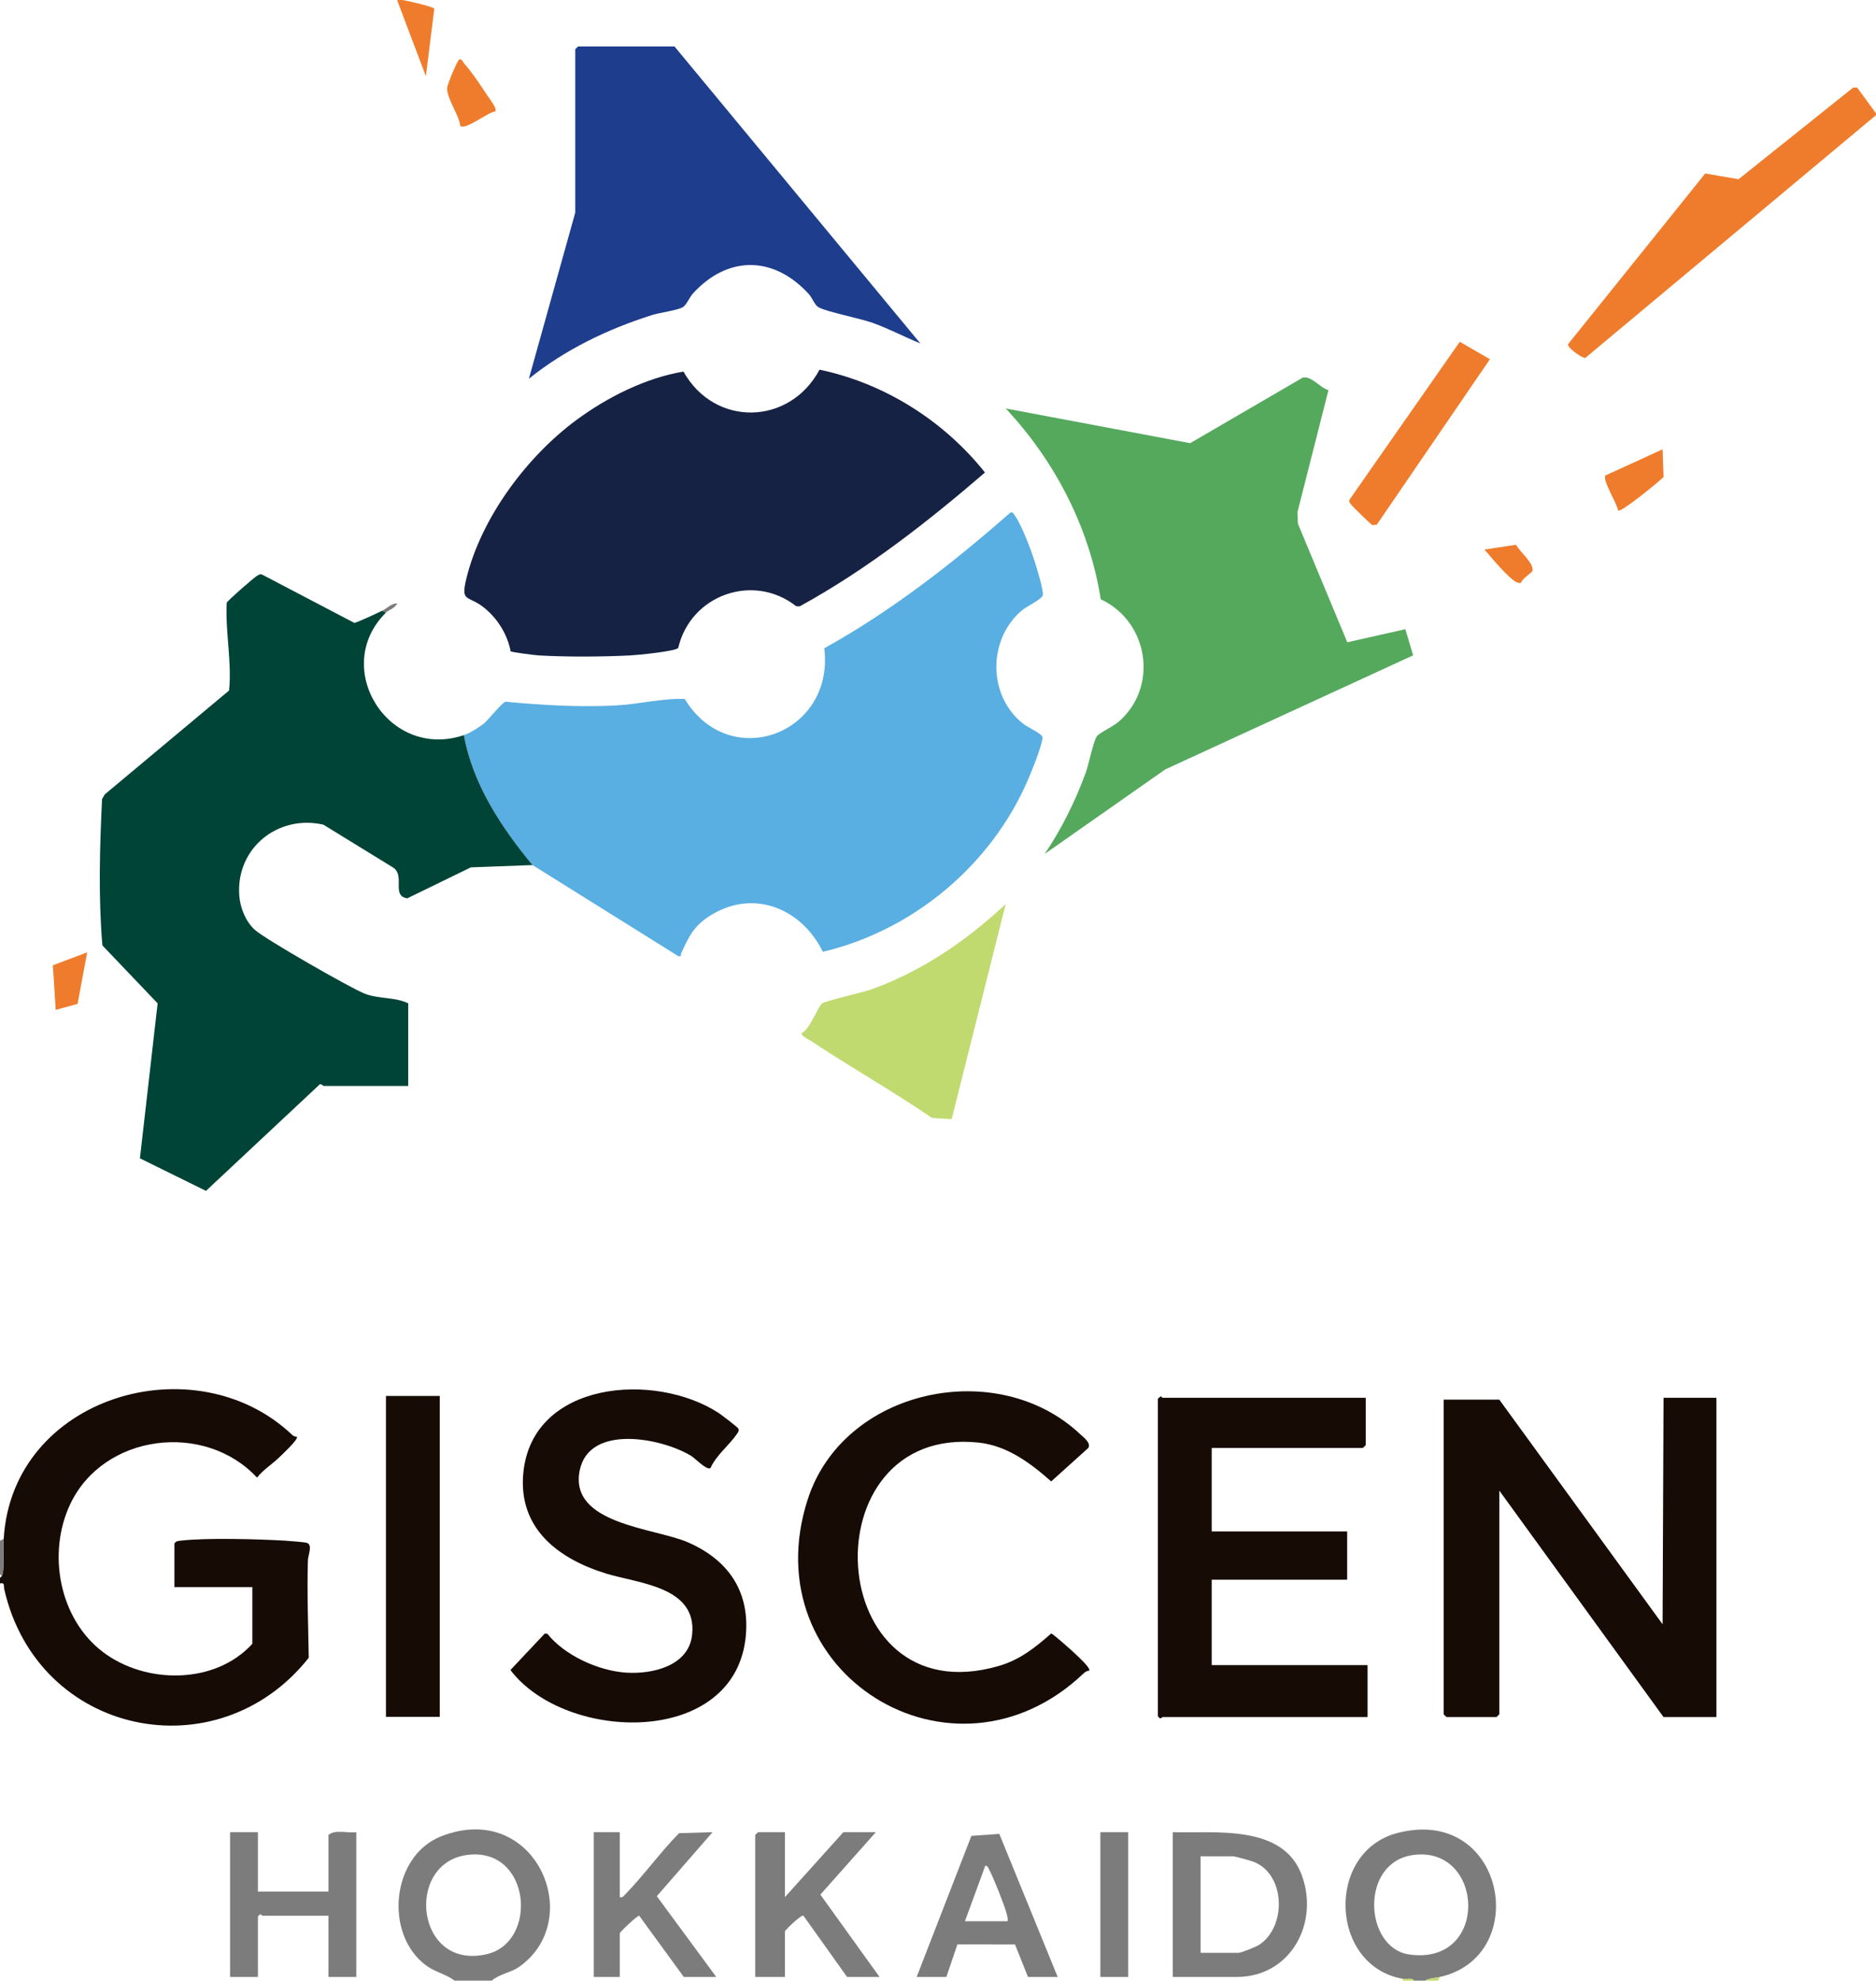
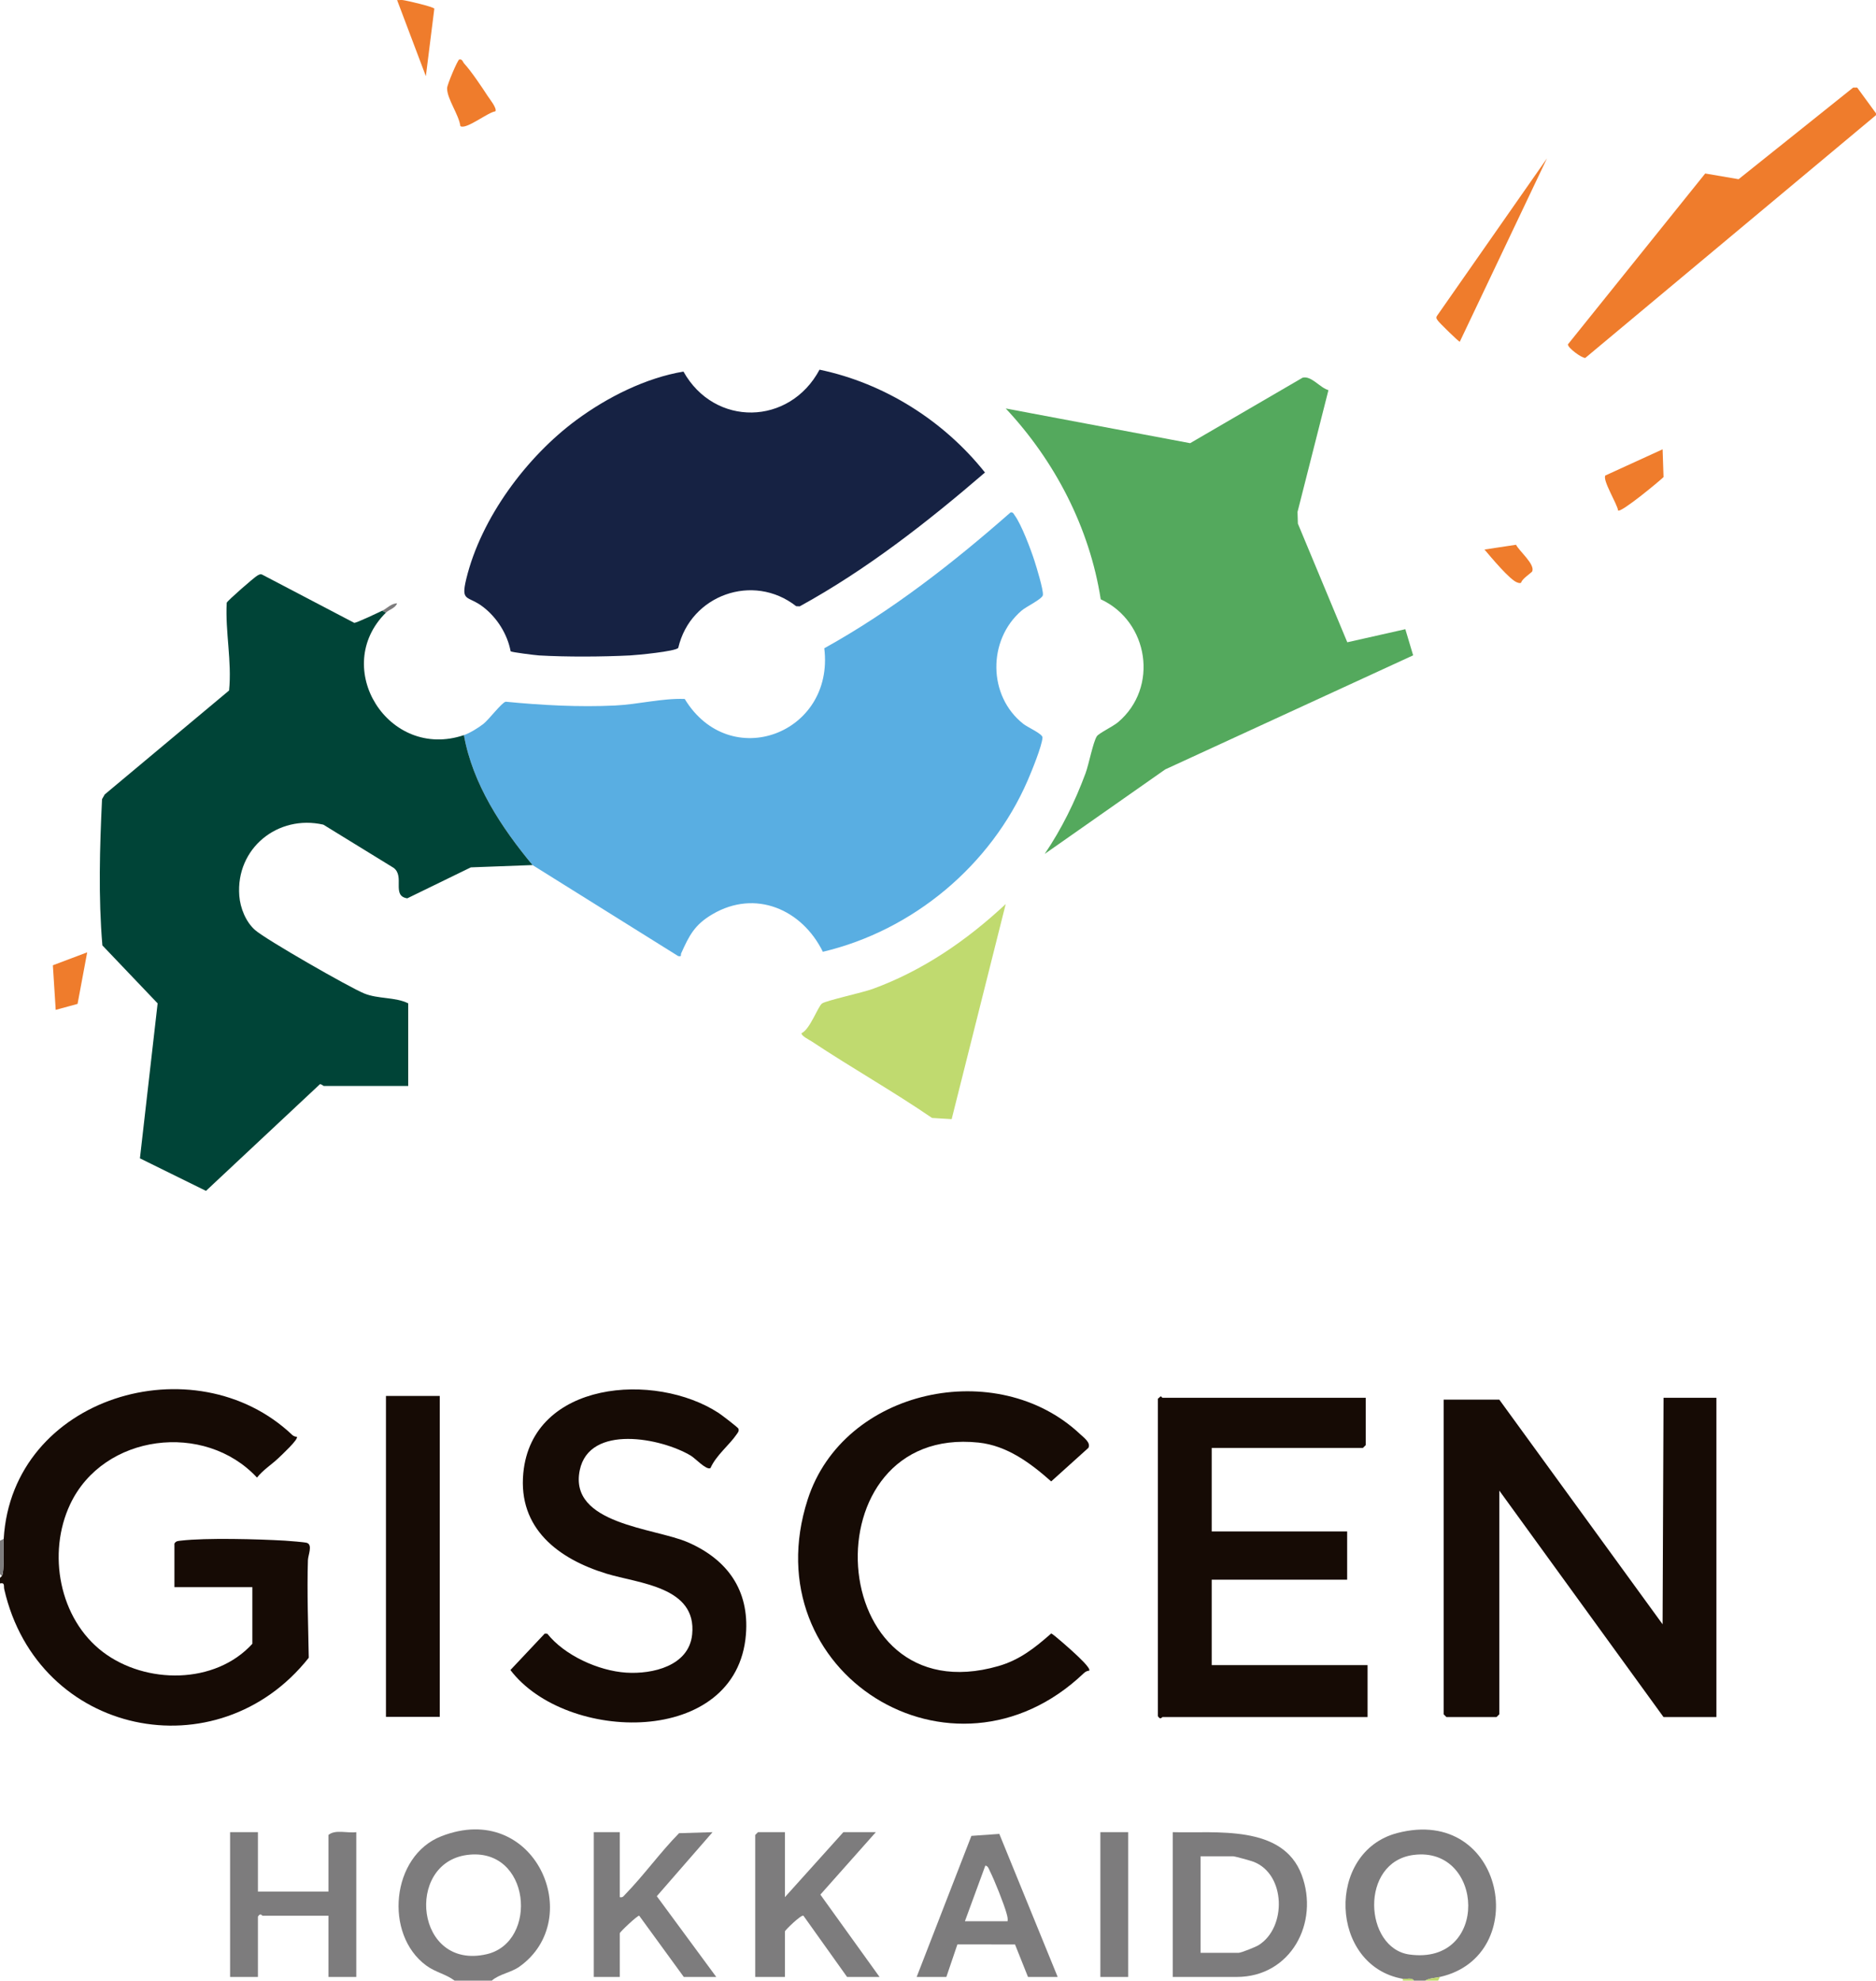
<svg xmlns="http://www.w3.org/2000/svg" id="_レイヤー_1" data-name="レイヤー_1" version="1.1" viewBox="0 0 970.56 1024.35">
  <defs>
    <style> .st0 { fill: #ef7c2c; } .st1 { fill: #004437; } .st2 { fill: #c0da6f; } .st3 { fill: #1e3d8d; } .st4 { fill: #7d7c7d; } .st5 { fill: #160b05; } .st6 { fill: #162243; } .st7 { fill: #59aee2; } .st8 { fill: #54a95d; } </style>
  </defs>
  <path class="st5" d="M1.92,795.87c4.34-73.7,98.95-101.55,149.3-53.73.61.58,1.53.88,2.37.95.92,1.3-8.02,9.55-9.58,11.04-3.44,3.28-7.98,6.12-11.05,10.05-27.02-29.16-79.42-22.72-96.65,13.77-11.96,25.32-5.72,59.26,16.99,76.47,22.06,16.71,57.99,16.88,77.26-4.3v-29.28h-40.32v-22.56c.84-1.37,1.91-1.32,3.31-1.49,13.31-1.56,39.91-.8,53.85,0,2.04.12,10.19.77,11.34,1.13,3.15,1.01.65,6.34.57,8.95-.52,16.77.16,33.74.43,50.48-47.12,59.53-140.18,40.47-157.54-35.42-.39-1.69.5-3.59-2.21-3.02v-2.88c.35-.29.68-.6.96-.96,1.43-1.79.74-15.41.96-19.2Z" />
  <path class="st0" d="M970.56,59.55l-150.39,125.56c-1.77.16-9.03-5.13-9.01-7l71.04-88.38,17.27,2.95,59.27-47.38h2.09s9.72,13.29,9.72,13.29v.96Z" />
  <path class="st4" d="M744.96,1022.43c-2.52.57-5.62.61-7.68,1.92h-5.76c-1.07-1.82-4.05-.66-5.76-.96-38.02-6.69-40.02-65.66-2.9-75.38,55.73-14.6,70.03,63.62,22.1,74.42ZM731.29,959.33c-28.02,3.64-25.58,48.28-2.08,51.5,41.6,5.7,38.77-56.28,2.08-51.5Z" />
  <path class="st4" d="M254.4,1024.35h-19.2c-4.56-3.46-9.85-4.27-14.71-7.85-21.91-16.11-18.11-56.65,7.75-66.8,48.43-19.02,75.32,42.62,40.51,67.39-4.44,3.16-10.36,3.77-14.34,7.26ZM241.69,959.33c-32.34,4.23-26.73,59.82,10.08,51.34,27-6.22,22.86-55.64-10.08-51.34Z" />
  <path class="st0" d="M208.32.03c1.95.21,16.15,3.52,16.38,4.47l-4.38,34.9L205.44.03c.94.07,1.94-.1,2.88,0Z" />
  <path class="st4" d="M.96,815.07l-.96-.96v-17.28l1.92-.96c-.22,3.79.47,17.41-.96,19.2Z" />
  <path class="st2" d="M744.96,1022.43l-.96,1.92h-6.72c2.06-1.31,5.16-1.35,7.68-1.92Z" />
  <path class="st2" d="M731.52,1024.35h-5.76v-.96c1.71.3,4.69-.86,5.76.96Z" />
  <path class="st7" d="M240,380.19c3.02-1.01,7.5-3.78,10.06-5.78,2.93-2.3,9.55-11.15,11.58-11.5,18.69,1.81,37.81,2.87,56.64,1.96,12-.58,24.11-3.81,35.96-3.39,23.33,38.41,77.63,17.98,72.21-26.21,34.84-19.31,66.49-44.02,96.34-70.24,1.28-.34,1.6.72,2.2,1.54,3.46,4.73,8.29,17.53,10.18,23.42,1.08,3.35,4.69,15.08,4.38,17.73-.24,2.08-8.44,5.84-11.09,8.13-17.55,15.17-17.41,44.14,1,58.56,2.28,1.79,9.96,5.12,9.88,7.01-.17,4.18-5.68,17.64-7.64,22.16-19.04,43.97-59.33,77.64-105.99,88.66-10.74-21.88-34.85-32.48-57.1-19.43-9.23,5.41-12.01,10.92-16.21,20.26-.39.86.58,1.74-1.53,1.39l-75.35-47.06c-16.15-19.44-31.01-41.95-35.52-67.2Z" />
  <path class="st1" d="M197.76,315.87l1.92.96c-28.67,28.34,1.19,76.52,40.32,63.36,4.51,25.25,19.37,47.76,35.52,67.2l-31.93,1.19-32.87,16.01c-8.36-1.21-1.08-11.49-7.16-15.81l-36.27-22.29c-23.53-5.36-45.38,12.23-43.49,36.77.49,6.36,3.36,13.51,8.17,17.74,5.61,4.94,48.81,29.68,56.48,32.8,7.18,2.93,16.05,1.76,22.74,5.1v42.72h-43.68c-.28,0-1.03-.88-1.96-.93l-58.99,55.2-34.17-16.83,9.16-80.15-28.58-29.97c-2.13-25.07-1.37-50.51-.18-75.63l1.39-2.45,64.33-53.75c1.52-15.08-2.02-30.28-1.22-45.38.3-1.02,14.2-13.13,15.81-14.03,1.02-.57,1.73-1.06,2.88-.34l47.27,24.75c.97.18,12.45-5.28,14.47-6.27Z" />
  <path class="st6" d="M264.18,336.82c-1.7-8.9-6.98-17.29-14.12-22.84-8.06-6.27-11.81-2.28-8.82-14.62,7.63-31.46,31.24-63.18,57.02-82.18,15.96-11.77,35.78-21.73,55.33-25.01,16.09,28.77,54.91,28.01,70.4-.98,33.62,7.02,64.33,26.45,85.59,53.18-29.82,25.67-61.22,50.22-95.82,69.21l-1.86-.07c-22.22-17.43-54.65-5.81-61.01,21.58-1.52,1.81-21.2,3.69-24.92,3.88-14.14.72-33.03.83-47.12,0-1.98-.12-14.11-1.64-14.66-2.13Z" />
  <path class="st8" d="M687.28,201.77l-16,63,.19,6.04,25.56,61.36,30.03-6.76,4.04,13.51-128.26,59-62.36,43.71c8.77-12.94,15.71-27.06,21.14-41.73,1.7-4.6,3.89-16.15,5.84-19.12,1.03-1.58,8.31-5.03,10.97-7.27,21.23-17.94,15.87-52.13-8.96-63.57-5.79-37.03-23.69-71.49-49.14-98.69l95.4,17.95,58.2-33.88c4.53-1.13,8.97,5.27,13.36,6.45Z" />
-   <path class="st3" d="M348.96,24.03l127.2,153.6c-8.22-3.38-16.07-7.52-24.46-10.57-6.73-2.45-24.1-5.77-28.29-8.19-1.91-1.1-3.22-4.85-4.86-6.66-17.97-19.84-41.76-20.36-59.99-.51-1.77,1.93-3.45,6.1-5.31,7.17-2.94,1.69-11.95,2.8-16.05,4.11-23.04,7.34-44.68,17.72-63.58,32.89l23.99-85.92V25.47l1.44-1.44h49.92Z" />
  <polygon class="st5" points="888 722.91 888 888.03 860.64 888.03 775.68 770.91 775.68 886.59 774.24 888.03 748.32 888.03 746.88 886.59 746.88 723.87 775.68 723.87 860.15 840.03 860.64 722.91 888 722.91" />
  <path class="st5" d="M706.56,722.91v24.48l-1.44,1.44h-78.24v43.2h70.08v24.96h-70.08v44.16h80.64v26.88h-106.08c-.34,0-1.06,1.7-2.4-.48v-164.16l1.44-1.23c.39-.03.72.75.96.75h105.12Z" />
  <path class="st5" d="M367.55,759.26c-2.1,1.2-7.79-5.01-10.12-6.41-15.26-9.17-52.48-16.45-57.48,7.45-5.87,28.07,38.76,29.86,55.91,37.33,20.44,8.9,31.88,24.77,30.05,47.68-4.65,58.39-93.14,56.14-121.84,18.39l17.73-18.83,1.35.04c8.84,11.15,26.37,19.2,40.82,20.14,13.59.88,32.45-3.43,34.12-19.72,2.55-24.8-27.68-26.37-44.36-31.48-24.8-7.6-45.74-23.31-42.99-52.04,4.58-47.73,68.21-52.51,101.09-31.03,1.41.92,10.02,7.48,10.21,8.1.39,1.27-.22,1.87-.85,2.81-3.81,5.63-10.7,10.93-13.62,17.57Z" />
  <path class="st5" d="M563.52,864.02c-1.15.07-2.08.63-2.9,1.4-67.7,64.43-171.67-.26-142.76-89.92,18.49-57.37,98.06-74.11,140.87-33.87,1.9,1.79,5.78,4.49,4.34,7.19l-19.23,17.33c-10.67-9.46-22.8-18.52-37.56-20.08-88.72-9.37-80.96,141.77,10.22,115.59,11.03-3.17,18.93-9.45,27.34-16.86.82,0,11.06,9.18,12.51,10.57,1.35,1.29,8.06,7.38,7.17,8.65Z" />
  <path class="st2" d="M492.35,578.79l-10.16-.62c-20.27-13.87-41.76-25.97-62.21-39.55-1.18-.78-5.76-3.01-5.24-4.32,4.28-1.87,8.51-13.97,10.58-15.35,2.3-1.53,20.93-5.59,26.12-7.48,25.96-9.46,48.84-25.18,68.87-43.92l-27.96,111.23Z" />
  <rect class="st5" x="199.68" y="721.95" width="27.84" height="165.98" />
  <path class="st4" d="M606.72,1022.43v-74.88c22.35.64,56.88-4.14,66.71,22.09,9.26,24.73-5.62,52.79-33.59,52.79h-33.12ZM621.12,1009.95h19.68c1.3,0,8.87-3.03,10.4-4,14.55-9.15,14.03-36.66-2.68-43.09-1.44-.55-9.66-2.84-10.6-2.84h-16.8v49.92Z" />
  <path class="st4" d="M133.44,947.55v30.72h36.48v-29.28c3.61-2.99,9.85-.8,14.4-1.44v74.88h-14.4v-31.68h-34.08c-.34,0-1.06-1.7-2.4.48v31.2h-14.4v-74.88h14.4Z" />
  <path class="st4" d="M406.08,947.55v33.6l30.24-33.6h16.8l-28.7,32.3,30.62,42.58h-16.8l-22.58-31.67c-1.07-.73-9.58,7.52-9.58,8.15v23.52h-15.36v-73.44l1.44-1.44h13.92Z" />
  <path class="st4" d="M320.64,947.55v33.6c1.61.35,1.94-.51,2.86-1.46,9.72-9.99,18.02-21.64,27.81-31.61l17.33-.52-28.84,33.11,30.76,41.76h-16.8l-23.07-31.68c-.85-.21-10.05,8.44-10.05,9.12v22.56h-13.44v-74.88h13.44Z" />
  <path class="st4" d="M474.24,1022.43l28.32-72.96,14.44-1.02,30.2,73.99h-15.36l-6.71-16.81-29.81-.03-5.72,16.84h-15.36ZM521.28,993.63c.21-1.36-.13-2.55-.47-3.85-1.27-4.79-6.37-17.54-8.67-22.06-.56-1.1-.9-2.66-2.37-2.89l-10.57,28.8h22.08Z" />
-   <path class="st0" d="M755.22,176.76l15.61,9.02-58.5,85.51-2.22.32c-.76-.2-10.55-9.79-11.31-10.91-.57-.85-1.13-1.32-.51-2.44l56.93-81.5Z" />
+   <path class="st0" d="M755.22,176.76c-.76-.2-10.55-9.79-11.31-10.91-.57-.85-1.13-1.32-.51-2.44l56.93-81.5Z" />
  <rect class="st4" x="569.28" y="947.55" width="14.4" height="74.88" />
  <path class="st0" d="M860.16,232.36l.48,14.37c-2.59,2.51-21.92,18.46-23.5,17.31-.48-3.49-8.17-15.66-6.61-18.12l29.64-13.55Z" />
  <path class="st0" d="M256.28,57.59c-3.75.38-15.22,9.67-18.11,7.63-.73-5.89-6.91-14.05-6.86-19.61.02-1.85,5.44-14.65,6.3-14.86,1.63-.31,1.83,1.35,2.6,2.18,3.66,3.98,9.01,11.98,12.09,16.71,1.03,1.57,5,6.47,3.98,7.94Z" />
  <polygon class="st0" points="45.11 492.52 40.13 519.19 28.82 522.28 27.35 499.22 45.11 492.52" />
  <path class="st0" d="M792.71,295.5c-.25.61-5.49,4.02-5.69,5.77-.6.52-1.29.21-1.98,0-3.79-1.14-13.95-13.46-17.04-17.07l16.32-2.46c1.82,3.46,9.91,10.1,8.39,13.76Z" />
  <path class="st4" d="M197.76,315.87c2.22-1.08,4.75-3.88,7.68-3.83-.89,2.49-4.19,3.24-5.76,4.79l-1.92-.96Z" />
</svg>